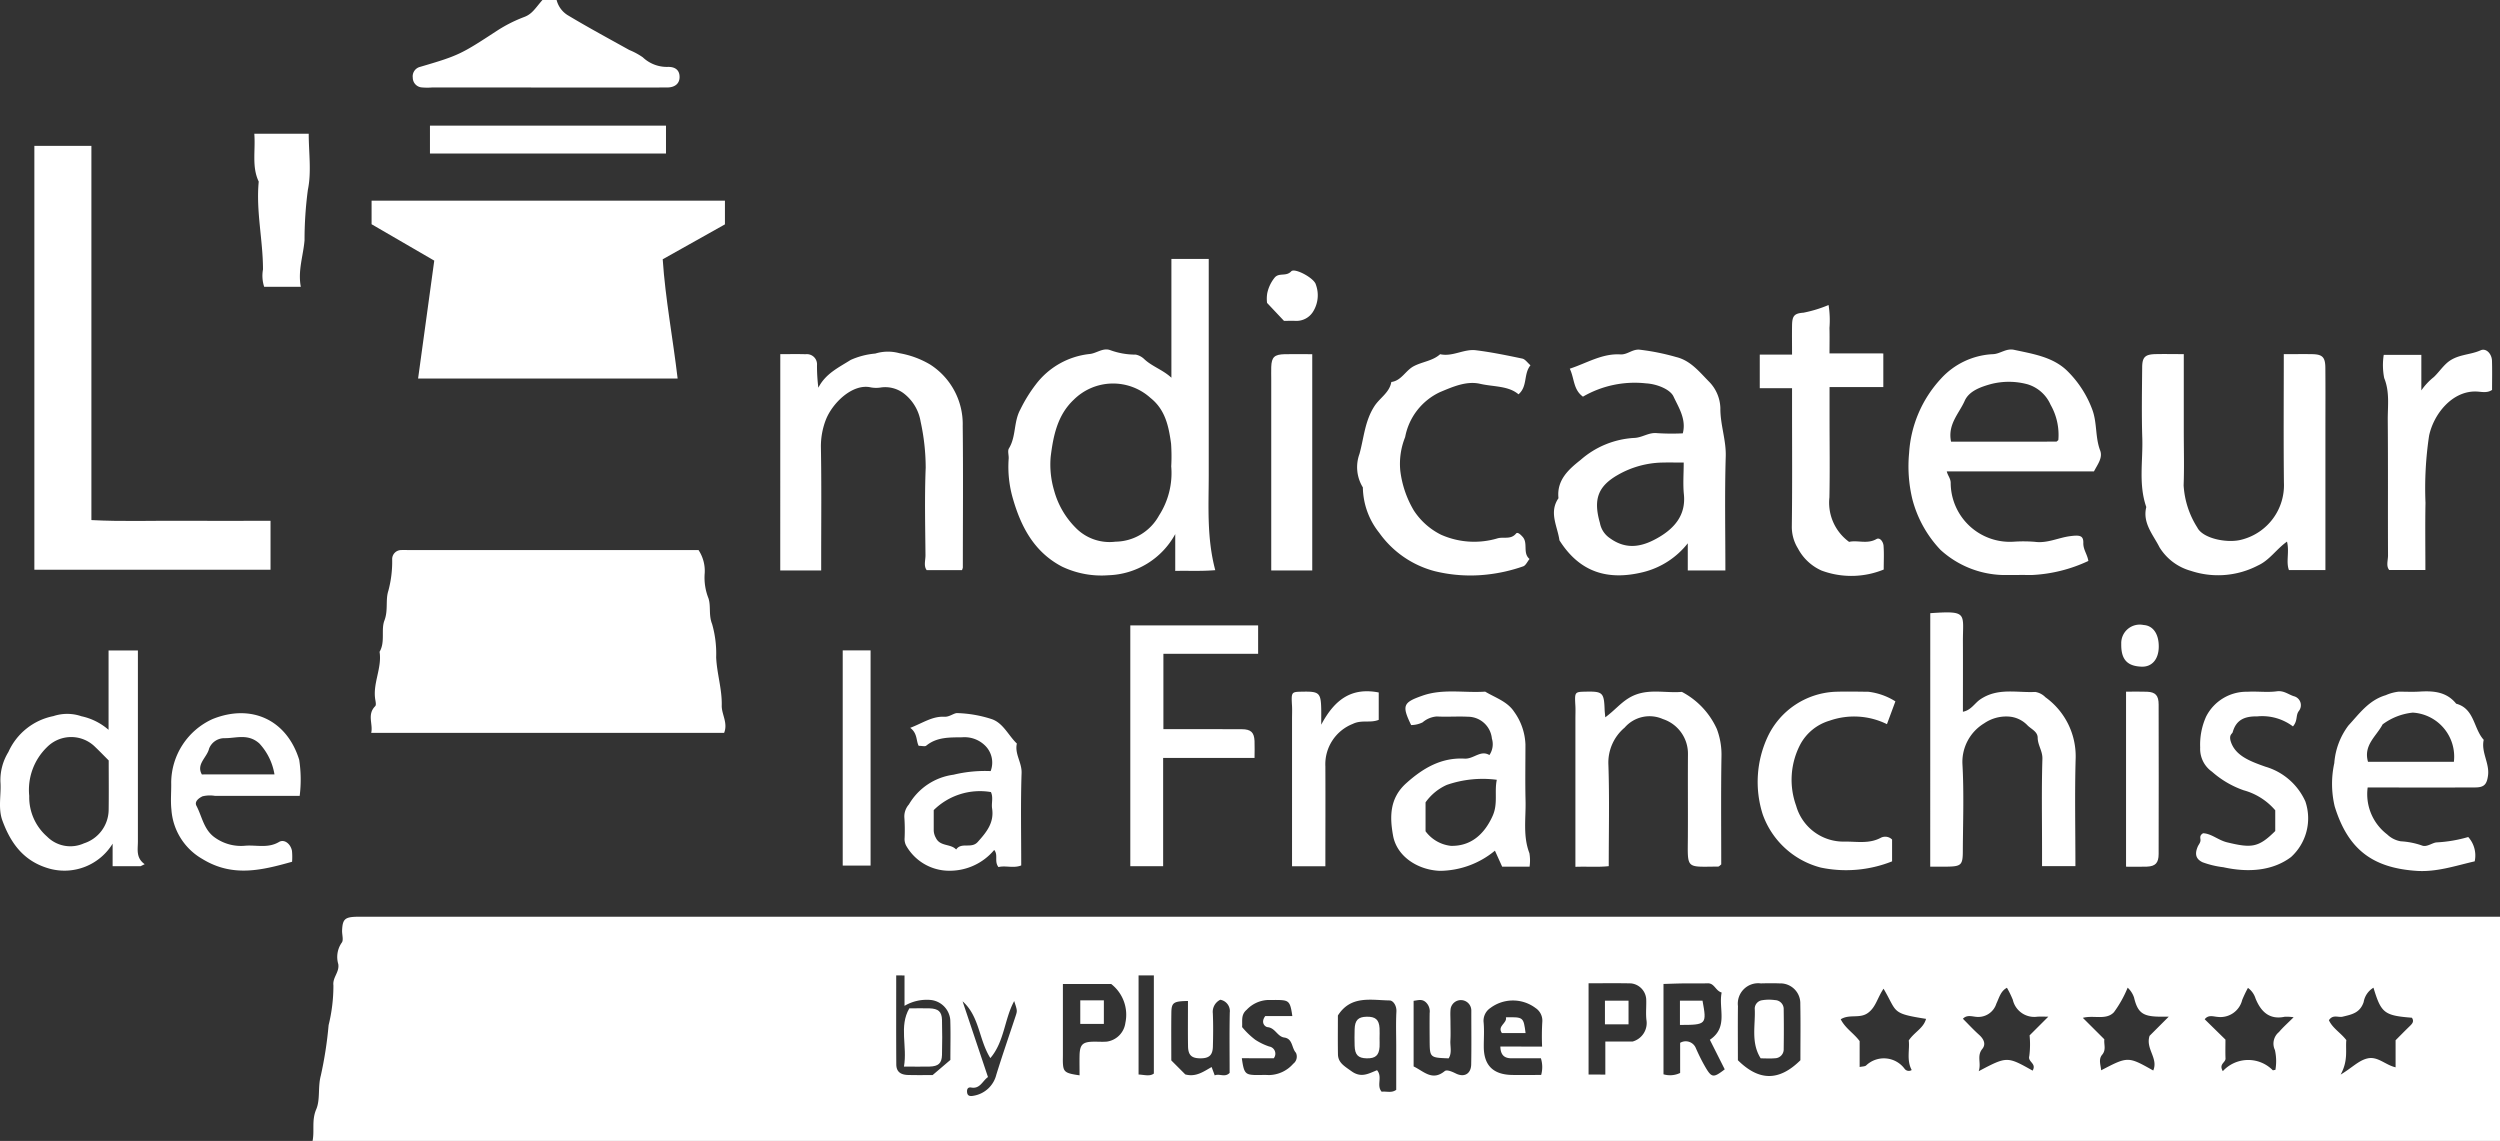
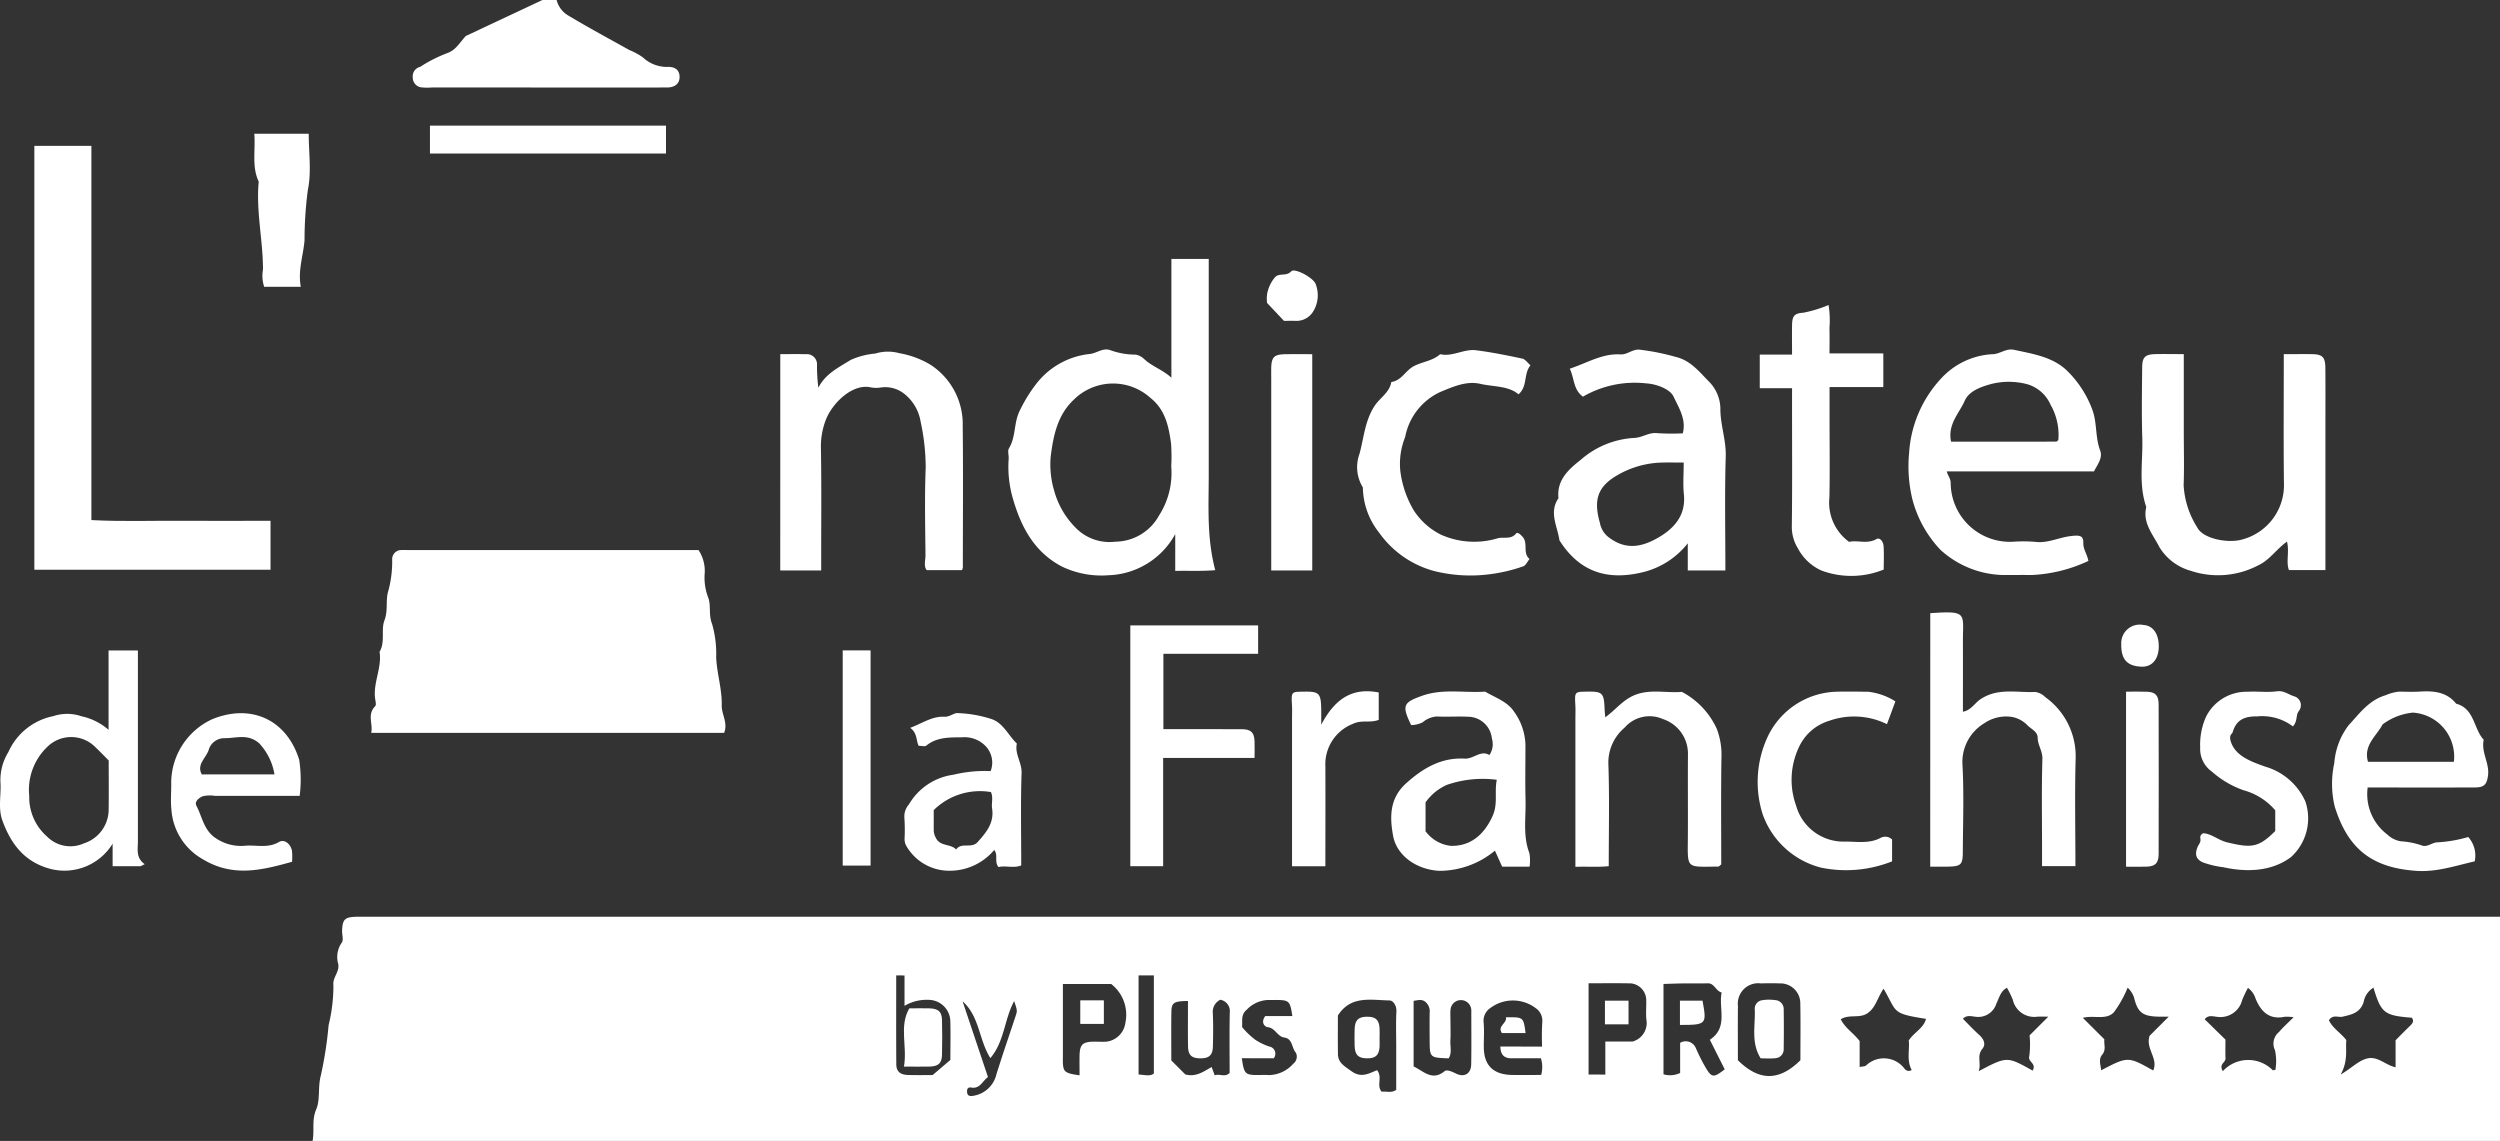
<svg xmlns="http://www.w3.org/2000/svg" width="260.368" height="118.824" viewBox="0 0 260.368 118.824">
  <rect x="0" y="0" width="260.368" height="118.824" fill="#333333" stroke="none" />
  <defs>
    <style>.a{fill:#fff;}.b{clip-path:url(#a);}</style>
    <clipPath id="a">
      <rect class="a" width="260.368" height="118.824" />
    </clipPath>
  </defs>
  <g class="b">
    <path class="a" d="M302.83,220v23.356H75.015c.219-1.109-.113-2.14.383-3.3.43-1.01.156-2.3.47-3.484a40.582,40.582,0,0,0,.818-5.28,17.135,17.135,0,0,0,.5-4.142c-.1-.84.644-1.366.506-2.217a2.6,2.6,0,0,1,.361-2.228c.212-.261.019-.84.037-1.273.049-1.181.292-1.4,1.553-1.428.289-.006.578,0,.867,0H302.83Zm-85.386,13.137a1.137,1.137,0,0,1,1.646.576c.272.613.559,1.207.89,1.79.734,1.291.892,1.331,2.108.394l-1.549-3.079c1.953-1.309.881-3.25,1.229-4.919-.66-.2-.744-.986-1.466-.962-.791.025-1.583,0-2.374.008-.764.01-1.527.04-2.218.06v9.409a2.425,2.425,0,0,0,1.734-.141Zm6.016,1.813c2.216,2.187,4.292,2.187,6.509,0,0-1.952.028-3.9-.01-5.856a2.075,2.075,0,0,0-2.16-2.148c-.65-.027-1.3-.017-1.952,0a2.125,2.125,0,0,0-2.382,2.366c-.025,1.879-.006,3.759-.006,5.639m-37.579,1.04c.6.7-.1,1.607.484,2.239.5-.072,1.011.166,1.511-.2v-4.484c0-1.223-.045-2.448.019-3.668.033-.62-.339-1.151-.71-1.156-1.922-.027-4.034-.559-5.384,1.567,0,1.3-.017,2.671.006,4.037.015.873.636,1.215,1.419,1.775,1.028.736,1.81.21,2.655-.114m-30.985.532c0-.816-.015-1.455,0-2.092.032-1.086.307-1.372,1.341-1.408.5-.017,1.011.033,1.51-.011a2.265,2.265,0,0,0,1.92-1.947,4.06,4.06,0,0,0-1.476-4.053H153.16v7.372c0,.288-.013.576,0,.863.05.922.228,1.065,1.734,1.277m134.755-9.125a2.162,2.162,0,0,0-1.018,1.493c-.384,1.155-1.273,1.3-2.194,1.525-.45.11-1-.271-1.426.368.38.834,1.231,1.307,1.814,2.07-.1,1.016.215,2.119-.591,3.593,1.207-.725,1.873-1.472,2.792-1.684,1.079-.25,1.858.683,2.93.925v-2.819c.534-.534.988-1,1.455-1.451.266-.257.513-.5.242-.894-2.885-.227-3.2-.482-4-3.126m-15.692,8.693a3.589,3.589,0,0,1,5.2-.1c.026.022.1-.012.279-.04a5.328,5.328,0,0,0-.051-2.06,1.554,1.554,0,0,1,.423-1.877c.422-.5.917-.933,1.524-1.54a4.822,4.822,0,0,0-.93-.05c-1.629.347-2.5-.585-3.035-1.9a2.169,2.169,0,0,0-.791-1.108,12.6,12.6,0,0,0-.6,1.258,2.332,2.332,0,0,1-2.564,1.762c-.425-.026-.951-.255-1.34.249l2.161,2.119c0,.665-.021,1.312.007,1.958.019.441-.729.57-.281,1.33m-35.334-8.593c-.657.974-.8,1.926-1.627,2.526-.864.627-1.909.09-2.834.66.486.953,1.335,1.429,1.97,2.271v2.7c.292-.063.53-.046.669-.156a2.684,2.684,0,0,1,4.013.342.549.549,0,0,0,.74.129c-.557-1.037-.19-2.145-.306-3.08.58-.873,1.536-1.266,1.8-2.248-3.685-.58-2.969-.687-4.429-3.145m15.528,8.538c.442-.772-.525-.89-.347-1.512a9.524,9.524,0,0,0,.032-2.162l1.948-1.945c-.308,0-.727-.025-1.141,0a2.289,2.289,0,0,1-2.553-1.759,10.413,10.413,0,0,0-.612-1.254c-.665.346-.813,1.059-1.1,1.646a1.976,1.976,0,0,1-2.086,1.383c-.453-.036-.989-.242-1.4.2.565.565,1.1,1.147,1.689,1.675.48.432.737.965.332,1.463-.605.746-.084,1.475-.378,2.322,2.95-1.555,2.95-1.555,5.612-.062m12.565-.01c.554-1.281-.818-2.243-.381-3.61l2-2c-.281,0-.7.01-1.117,0-1.583-.044-2.126-.419-2.5-1.992a2.508,2.508,0,0,0-.664-1.025,11.926,11.926,0,0,1-1.426,2.552c-.805.868-2.123.286-3.242.592l2.241,2.234c-.067.531.215,1.084-.23,1.608-.4.471-.158,1.054-.1,1.619,2.79-1.456,2.79-1.456,5.426.026m-57.068.422V233h2.844a2,2,0,0,0,1.435-2.262c-.079-.713.009-1.444-.022-2.165a1.772,1.772,0,0,0-1.591-1.629c-1.491-.033-2.983-.01-4.412-.01v9.5Zm-6.585-2.915a24.81,24.81,0,0,1,.02-2.566,1.575,1.575,0,0,0-.7-1.45,3.925,3.925,0,0,0-4.715,0,1.594,1.594,0,0,0-.7,1.453c.085.857.017,1.729.021,2.595.008,1.918.975,2.884,2.944,2.92,1,.018,2,0,3.032,0a3.067,3.067,0,0,0-.028-1.736c-1.045,0-2.048-.006-3.052,0-.778.006-1.15-.364-1.17-1.224Zm-13.382,2.065c1.068.51,1.937,1.553,3.234.491.224-.184.743.036,1.163.244.906.449,1.577.005,1.6-.931.038-1.877.009-3.756.013-5.634a1.085,1.085,0,0,0-2.163-.116c-.04.43-.008.866-.008,1.3,0,.65.03,1.3-.009,1.949-.036.62.186,1.276-.179,1.856-1.966-.071-1.969-.071-1.981-1.9-.006-.939-.013-1.878,0-2.817a1.3,1.3,0,0,0-.413-1.14c-.4-.35-.782-.193-1.257-.136Zm-23.5-6.816c-1.5.022-1.715.159-1.73,1.209-.023,1.658-.006,3.316-.006,4.981l1.456,1.458c1.109.3,1.894-.292,2.743-.77l.323.871c.483-.221,1.065.252,1.553-.262,0-2.1-.028-4.188.014-6.278a1.2,1.2,0,0,0-.986-1.338,1.4,1.4,0,0,0-.778,1.418c.049,1.151.037,2.307.006,3.459-.024.906-.4,1.23-1.313,1.224s-1.261-.333-1.276-1.261c-.025-1.571-.007-3.142-.007-4.712m5.61,5.962c.207,1.514.352,1.7,1.279,1.744.505.023,1.014-.023,1.517.01a3.428,3.428,0,0,0,2.557-1.178.933.933,0,0,0,.282-1.143c-.462-.5-.318-1.461-1.212-1.587-.728-.1-.935-1-1.734-1.081-.288-.029-.755-.48-.247-1.156h2.817c-.2-1.438-.342-1.622-1.269-1.667-.432-.021-.867.006-1.3-.006a3.232,3.232,0,0,0-2.187,1.02c-.615.515-.429,1.15-.474,1.8a8.1,8.1,0,0,0,1.376,1.324,6.271,6.271,0,0,0,1.446.7.759.759,0,0,1,.473,1.225ZM135.8,226.114c0,3.117-.012,6.194.009,9.27.005.73.408,1.074,1.213,1.1,1,.027,1.992.007,2.573.007l1.846-1.574c0-1.444.036-2.812-.011-4.178a2.282,2.282,0,0,0-2.019-2.066,4.564,4.564,0,0,0-2.746.611v-3.166Zm25.241,0v10.321c.613.03,1.169.221,1.592-.1V226.11ZM145.358,236.7c-.574.4-.824,1.258-1.742,1.092-.416-.075-.474.257-.427.547.062.384.4.36.67.307a2.93,2.93,0,0,0,2.369-2.2c.633-2.044,1.336-4.067,2.007-6.1.184-.559.181-.56-.148-1.561-1.026,1.879-1.017,4.232-2.482,5.94-1.215-1.93-1.111-4.327-2.893-5.915l2.646,7.893" transform="translate(-42.462 -124.528)" />
    <path class="a" d="M125.776,151.035H89.029c.21-.921-.456-1.906.419-2.786.108-.109.049-.424.012-.634-.306-1.716.71-3.314.439-5.024.611-1.035.131-2.282.506-3.261.409-1.065.095-2.125.407-3.086a11.743,11.743,0,0,0,.4-3.3.94.94,0,0,1,.939-.948,6.008,6.008,0,0,1,.65,0h30.318a3.944,3.944,0,0,1,.643,2.388,5.828,5.828,0,0,0,.395,2.646c.264.841,0,1.726.373,2.665a11.185,11.185,0,0,1,.425,3.475c.076,1.7.621,3.311.58,5.02-.021.912.671,1.812.245,2.852" transform="translate(-50.368 -74.708)" />
-     <path class="a" d="M121.052,66.686H94.024l1.684-12.28-6.527-3.79V48.162h36.8v2.467L119.5,54.265c.276,4.126,1.062,8.222,1.554,12.421" transform="translate(-50.481 -27.262)" />
    <path class="a" d="M8.248,35h5.94V73.975c3.137.169,6.217.054,9.293.075,3.1.021,6.2,0,9.363,0v5.1H8.248Z" transform="translate(-4.669 -19.811)" />
    <path class="a" d="M258.97,74.507V62.142h3.889v1.841q0,10.3,0,20.61c0,3.272-.223,6.556.679,9.963-1.494.125-2.755.043-4.168.078V90.8a8.224,8.224,0,0,1-6.938,4.284,9.531,9.531,0,0,1-4.845-.894c-2.881-1.5-4.269-4.11-5.124-7.086a11.832,11.832,0,0,1-.441-4.159c.026-.36-.134-.808.027-1.07.767-1.246.471-2.761,1.2-4.076a15.149,15.149,0,0,1,1.58-2.56,8.11,8.11,0,0,1,5.586-3.192c.74-.048,1.422-.7,2.2-.4a7.618,7.618,0,0,0,2.646.46,1.808,1.808,0,0,1,.863.451c.815.781,1.967,1.134,2.843,1.954m-.016,9.255a19.106,19.106,0,0,0-.016-2.4c-.247-1.782-.591-3.519-2.145-4.75a5.808,5.808,0,0,0-7.992.191c-1.7,1.6-2.13,3.762-2.4,5.93a9.494,9.494,0,0,0,.355,3.515,8.714,8.714,0,0,0,2.226,3.866,4.931,4.931,0,0,0,4.17,1.47,5.242,5.242,0,0,0,4.532-2.725,8.166,8.166,0,0,0,1.274-5.095" transform="translate(-136.972 -35.175)" />
    <path class="a" d="M477.344,96.574h-15.33c.112.447.384.71.409,1.158a6.163,6.163,0,0,0,6.6,6.16,14.837,14.837,0,0,1,2.166.016c1.3.177,2.445-.434,3.677-.591.954-.121,1.392-.095,1.37.709-.019.69.408,1.164.526,1.873a15.522,15.522,0,0,1-5.879,1.465c-1.011-.01-2.024,0-3.035,0a10.012,10.012,0,0,1-6.483-2.616,12.047,12.047,0,0,1-2.935-5.283,14.649,14.649,0,0,1-.337-4.818,12.51,12.51,0,0,1,3.3-7.714,7.805,7.805,0,0,1,5.426-2.569c.758-.023,1.363-.635,2.21-.452,1.992.431,4.08.746,5.566,2.226a11,11,0,0,1,2.589,4.036c.5,1.381.284,2.852.805,4.218.289.759-.261,1.445-.647,2.185m-14.876-3.1c3.748,0,7.35,0,10.952-.005.055,0,.11-.078.215-.157a6.318,6.318,0,0,0-.806-3.679,3.818,3.818,0,0,0-2.408-2.137,7.475,7.475,0,0,0-3.837-.013c-.965.275-2.233.683-2.7,1.735-.579,1.318-1.8,2.451-1.42,4.257" transform="translate(-259.264 -47.478)" />
    <path class="a" d="M390.8,106.906h-3.921v-2.828a8.507,8.507,0,0,1-4.636,3c-3.728.919-6.638,0-8.73-3.311-.2-1.459-1.12-2.9-.1-4.386-.206-1.9,1.077-3.016,2.32-4a9.236,9.236,0,0,1,5.527-2.275c.871-.015,1.542-.6,2.421-.5a24.1,24.1,0,0,0,2.681.021c.376-1.47-.414-2.654-.97-3.84-.361-.769-1.785-1.313-2.875-1.367a10.74,10.74,0,0,0-6.555,1.386c-1.021-.741-.877-1.876-1.371-2.912,1.8-.594,3.377-1.6,5.261-1.488.744.043,1.226-.549,1.99-.495a23.765,23.765,0,0,1,3.813.765c1.518.36,2.441,1.561,3.471,2.6a4.077,4.077,0,0,1,1.148,2.735c-.016,1.716.611,3.306.559,5.021-.117,3.9-.037,7.8-.037,11.879m-4.34-11.242c-.8,0-1.5-.016-2.208,0a9.7,9.7,0,0,0-4.658,1.29c-2.093,1.2-2.558,2.568-1.859,5.006a2.417,2.417,0,0,0,1.023,1.569c1.828,1.335,3.54.844,5.14-.1s2.8-2.305,2.581-4.446c-.109-1.058-.019-2.137-.019-3.325" transform="translate(-211.102 -47.495)" />
    <path class="a" d="M528.776,84.99c1.121,0,2.057-.018,2.992,0,1.04.025,1.332.32,1.342,1.413.02,2.168.006,4.335.006,6.5v14.57h-3.8c-.325-.862.068-1.883-.2-2.96-1.107.779-1.814,1.937-3.028,2.487a8.994,8.994,0,0,1-7,.552,5.573,5.573,0,0,1-3.251-2.448c-.642-1.283-1.792-2.521-1.376-4.193-.825-2.356-.339-4.793-.417-7.191-.079-2.454-.031-4.913-.011-7.37.008-1.056.313-1.339,1.391-1.364.93-.021,1.861,0,2.942,0v8.023c0,1.879.055,3.759-.016,5.635a9.15,9.15,0,0,0,1.424,4.4c.572,1.163,3.194,1.686,4.687,1.245a5.851,5.851,0,0,0,4.334-5.911c-.049-4.4-.014-8.806-.014-13.393" transform="translate(-290.931 -48.105)" />
    <path class="a" d="M187.269,84.654c.925,0,1.784-.023,2.641.007a1.056,1.056,0,0,1,1.182,1.138,18.657,18.657,0,0,0,.14,2.352c.754-1.478,2.124-2.109,3.374-2.9a7.957,7.957,0,0,1,2.558-.66,4.452,4.452,0,0,1,2.5-.039,9.457,9.457,0,0,1,3.222,1.188,7.37,7.37,0,0,1,3.382,6.393c.056,4.914.016,9.83.013,14.745a1.181,1.181,0,0,1-.088.266h-3.679c-.331-.426-.119-1.021-.124-1.567-.026-3.036-.1-6.075.023-9.106a22.621,22.621,0,0,0-.531-4.8,4.653,4.653,0,0,0-1.585-2.794,3.205,3.205,0,0,0-2.506-.76,3.126,3.126,0,0,1-1.081,0c-1.916-.447-4.057,1.653-4.721,3.433a7.68,7.68,0,0,0-.489,2.847c.069,3.83.028,7.661.028,11.492v1.29h-4.264Z" transform="translate(-106.004 -47.769)" />
    <path class="a" d="M463.259,147.055c3.986-.276,3.382.012,3.4,3.037.012,2.379,0,4.758,0,7.228.838-.153,1.22-.883,1.786-1.273,1.83-1.259,3.821-.693,5.749-.788a1.878,1.878,0,0,1,1.056.549,7.569,7.569,0,0,1,3.153,6.29c-.108,3.743-.027,7.491-.027,11.3H474.9v-1.843c0-3.108-.057-6.218.038-9.323.026-.826-.485-1.429-.492-2.207-.006-.637-.664-.893-1.055-1.281a2.954,2.954,0,0,0-2-.924,4.06,4.06,0,0,0-2.518.706,4.7,4.7,0,0,0-2.263,4.253c.169,3.026.054,6.069.039,9.1-.006,1.4-.179,1.548-1.62,1.574-.568.01-1.136,0-1.775,0Z" transform="translate(-262.227 -83.194)" />
    <path class="a" d="M343.787,85.59c-.756.914-.276,2.188-1.254,3.029-1.049-.9-2.6-.772-4-1.094-1.426-.328-2.863.318-4.162.859a6.486,6.486,0,0,0-3.643,4.692,7.446,7.446,0,0,0-.507,3.489,10.583,10.583,0,0,0,1.418,4.164,7.218,7.218,0,0,0,2.824,2.511,8.495,8.495,0,0,0,5.846.391c.643-.21,1.411.164,1.97-.512.167-.2.5.136.688.348.59.658-.024,1.691.716,2.3-.222.267-.4.693-.673.772a16.752,16.752,0,0,1-3.751.851,15.59,15.59,0,0,1-5.462-.355,10.294,10.294,0,0,1-5.773-4,7.738,7.738,0,0,1-1.7-4.722,4.012,4.012,0,0,1-.355-3.481c.464-1.659.553-3.43,1.567-4.99.558-.857,1.57-1.407,1.753-2.507,1.056-.135,1.467-1.189,2.344-1.649.9-.471,1.966-.543,2.74-1.245,1.291.292,2.468-.566,3.717-.412,1.624.2,3.235.532,4.838.869.3.062.532.423.855.7" transform="translate(-184.386 -47.552)" />
    <path class="a" d="M435.21,78.246v3.5h-5.6v3.25c0,2.747.041,5.5-.014,8.242a5.052,5.052,0,0,0,2.052,4.635c.875-.21,1.874.262,2.843-.292.38-.217.713.305.743.689.061.791.018,1.59.018,2.483a8.913,8.913,0,0,1-6.465.11,5.137,5.137,0,0,1-2.464-2.3,4.266,4.266,0,0,1-.642-2.329c.054-4.048.024-8.1.024-12.147V81.869h-3.363v-3.5h3.363c0-1.056-.016-2.045,0-3.033s.215-1.265,1.191-1.333a13.415,13.415,0,0,0,2.613-.8,10.113,10.113,0,0,1,.092,2.39c.025.858.005,1.718.005,2.652Z" transform="translate(-239.068 -41.437)" />
    <path class="a" d="M14.635,178.573H11.729v-2.348a5.884,5.884,0,0,1-6.513,2.618c-2.689-.726-4.073-2.595-4.961-5.01-.482-1.311-.114-2.686-.209-4.029a5.561,5.561,0,0,1,.828-3.125,6.524,6.524,0,0,1,4.687-3.739,4.564,4.564,0,0,1,2.92.015,6.277,6.277,0,0,1,2.826,1.414V156.1h3.055v2.128q0,8.883,0,17.767c0,.826-.226,1.7.708,2.367l-.438.215m-3.311-11.019c-.46-.46-.911-.929-1.381-1.378a3.542,3.542,0,0,0-5.028-.024,6.2,6.2,0,0,0-1.867,5.095,5.443,5.443,0,0,0,1.859,4.237,3.418,3.418,0,0,0,3.833.705,3.708,3.708,0,0,0,2.578-3.431c.027-1.734.006-3.469.006-5.2" transform="translate(0 -88.359)" />
    <path class="a" d="M563.4,175.938a5.263,5.263,0,0,0,2.032,4.885,2.681,2.681,0,0,0,1.418.718,8,8,0,0,1,2.213.441c.507.2,1.11-.322,1.544-.328a14.37,14.37,0,0,0,3.266-.559,2.877,2.877,0,0,1,.674,2.533c-1.993.456-3.96,1.137-6.073.991-4.529-.312-7.113-2.192-8.508-6.712a10.147,10.147,0,0,1-.042-4.508,7.42,7.42,0,0,1,1.468-3.914c1.124-1.212,2.112-2.635,3.883-3.158a4.672,4.672,0,0,1,1.357-.371c.723,0,1.448.038,2.168-.007,1.449-.089,2.818.014,3.818,1.261,1.924.516,1.8,2.6,2.869,3.761-.29,1.292.624,2.434.447,3.725-.122.892-.383,1.231-1.32,1.235-3.036.015-6.072.006-9.107.006Zm.036-2.677h8.943a4.59,4.59,0,0,0-4.278-5.122,6.333,6.333,0,0,0-3.144,1.225c-.635,1.222-2.026,2.161-1.521,3.9" transform="translate(-316.814 -93.922)" />
    <path class="a" d="M271.27,150.1h13.312v2.954h-9.865v7.85c2.722,0,5.449-.01,8.175.006.941.006,1.275.333,1.316,1.225.026.564,0,1.13,0,1.769H274.69v11.276h-3.42Z" transform="translate(-153.552 -84.965)" />
    <path class="a" d="M348.3,184.2h-2.86l-.753-1.664a9.084,9.084,0,0,1-5.758,2.1c-2.3-.1-4.46-1.507-4.85-3.666-.344-1.9-.393-3.874,1.364-5.453,1.773-1.595,3.679-2.7,6.085-2.567.956.051,1.66-.929,2.584-.372a2.008,2.008,0,0,0,.258-1.725,2.514,2.514,0,0,0-2.49-2.266c-1.081-.053-2.168.03-3.249-.027a2.549,2.549,0,0,0-1.477.613,2.768,2.768,0,0,1-1.192.282c-.99-2.044-.837-2.354,1.17-3.06,2.153-.757,4.362-.272,6.54-.422,1.055.634,2.307,1.019,3.019,2.1a6.2,6.2,0,0,1,1.175,3.409c0,1.95-.037,3.9.011,5.849.045,1.823-.289,3.673.4,5.461a4.507,4.507,0,0,1,.02,1.4m-3.416-9.038a11.381,11.381,0,0,0-5.208.533,5.421,5.421,0,0,0-2.211,1.818v3.01a3.8,3.8,0,0,0,2.628,1.518c2.034.055,3.475-1.146,4.359-3.119.575-1.282.167-2.473.434-3.761" transform="translate(-188.995 -93.941)" />
    <path class="a" d="M381.154,168.66c.947-.693,1.546-1.444,2.416-1.985,1.811-1.127,3.71-.506,5.564-.666a8.164,8.164,0,0,1,3.644,3.866,7.545,7.545,0,0,1,.482,2.844c-.063,3.753-.025,7.507-.025,11.261-.109.078-.217.223-.327.224-3.384.02-3.169.316-3.149-3.074.018-2.887-.012-5.775.01-8.662a3.79,3.79,0,0,0-2.612-3.628,3.427,3.427,0,0,0-3.98.89,4.759,4.759,0,0,0-1.694,3.87c.117,3.461.036,6.929.036,10.559-1.1.122-2.22.024-3.472.069V168.81c0-.433.02-.867,0-1.3-.084-1.5-.09-1.5,1.063-1.524,1.779-.039,1.916.091,1.98,1.868.007.205.034.41.068.8" transform="translate(-213.973 -93.952)" />
-     <path class="a" d="M112.561,0h1.477a2.6,2.6,0,0,0,1.242,1.633c2.075,1.245,4.208,2.394,6.323,3.572a7.252,7.252,0,0,1,1.409.762,3.651,3.651,0,0,0,2.641,1c.844-.006,1.222.435,1.19,1.123-.03.627-.491,1.021-1.306,1.022q-7.482.015-14.963,0h-9.541A6.158,6.158,0,0,1,99.951,9.1a1.018,1.018,0,0,1-.893-1.007,1.017,1.017,0,0,1,.768-1.13c4-1.174,4.241-1.3,7.992-3.754a14.828,14.828,0,0,1,2.865-1.448c.816-.308,1.145-.921,1.878-1.761" transform="translate(-56.068)" />
-     <path class="a" d="M575.894,84.473v3.7a6.427,6.427,0,0,1,1.3-1.39c.462-.44.821-.965,1.3-1.41,1.051-.983,2.415-.852,3.574-1.376.57-.258,1.161.354,1.184,1.09.032,1.006.008,2.015.008,3.035-.537.366-1.129.179-1.675.166-2.488-.059-4.415,2.353-4.887,4.619a37.052,37.052,0,0,0-.372,6.978c-.043,2.3-.01,4.607-.01,6.994h-3.763c-.352-.4-.127-1-.129-1.532-.022-4.692.012-9.385-.027-14.077-.012-1.461.221-2.929-.373-4.388a7.006,7.006,0,0,1-.047-2.41Z" transform="translate(-323.718 -47.513)" />
+     <path class="a" d="M112.561,0h1.477a2.6,2.6,0,0,0,1.242,1.633c2.075,1.245,4.208,2.394,6.323,3.572a7.252,7.252,0,0,1,1.409.762,3.651,3.651,0,0,0,2.641,1c.844-.006,1.222.435,1.19,1.123-.03.627-.491,1.021-1.306,1.022q-7.482.015-14.963,0h-9.541A6.158,6.158,0,0,1,99.951,9.1a1.018,1.018,0,0,1-.893-1.007,1.017,1.017,0,0,1,.768-1.13a14.828,14.828,0,0,1,2.865-1.448c.816-.308,1.145-.921,1.878-1.761" transform="translate(-56.068)" />
    <path class="a" d="M226.014,177.18a2.48,2.48,0,0,0-.676-2.745,3.026,3.026,0,0,0-2.27-.774c-1.332.019-2.645-.043-3.766.875-.129.106-.421.014-.784.014-.279-.526-.111-1.3-.881-1.874,1.316-.5,2.3-1.225,3.571-1.154.523.029.987-.4,1.333-.381a12.772,12.772,0,0,1,3.613.637c1.181.42,1.712,1.7,2.59,2.536-.246,1.079.529,1.97.492,3.061-.106,3.172-.038,6.35-.038,9.63-.795.326-1.641-.017-2.37.173-.465-.6,0-1.241-.444-1.783a6.028,6.028,0,0,1-4.656,2.164,5.152,5.152,0,0,1-4.516-2.617,1.456,1.456,0,0,1-.159-.8,19.087,19.087,0,0,0-.028-2.162,1.887,1.887,0,0,1,.476-1.327,6.344,6.344,0,0,1,4.64-3.094,13.959,13.959,0,0,1,3.873-.378m-5.929,4.065c0,.824,0,1.472,0,2.12a1.686,1.686,0,0,0,.225.773c.44.918,1.541.586,2.111,1.209.542-.806,1.578-.043,2.243-.782.924-1.027,1.73-2.014,1.5-3.5-.085-.552.142-1.133-.121-1.7a6.852,6.852,0,0,0-5.956,1.876" transform="translate(-122.84 -96.874)" />
    <path class="a" d="M54.436,179.778q-4.422,0-8.841,0a3.255,3.255,0,0,0-1.279.05c-.326.153-.879.516-.631.989.594,1.135.767,2.517,1.945,3.324a4.661,4.661,0,0,0,3.123.834c1.173-.1,2.374.294,3.529-.391.558-.33,1.212.2,1.351.919a6.569,6.569,0,0,1,.011,1.141c-3.169.891-6.193,1.637-9.333-.284a6.435,6.435,0,0,1-3.235-5.163c-.1-.929,0-1.879-.021-2.818a7.321,7.321,0,0,1,4.315-6.6c4.061-1.631,7.738.106,9.016,4.248a13.664,13.664,0,0,1,.051,3.748m-2.626-2.227a6.205,6.205,0,0,0-1.574-3.223c-1.186-1.066-2.438-.534-3.635-.552a1.71,1.71,0,0,0-1.6,1.082c-.21.92-1.367,1.622-.755,2.694Z" transform="translate(-23.225 -96.894)" />
    <path class="a" d="M435.828,181.377v2.276a12.928,12.928,0,0,1-7.409.651,8.744,8.744,0,0,1-6.064-5.544,11.126,11.126,0,0,1,.525-8.1,8.167,8.167,0,0,1,7.021-4.669c1.154-.04,2.311-.013,3.467,0a6.755,6.755,0,0,1,2.805,1l-.879,2.374a7.73,7.73,0,0,0-5.977-.363,5.1,5.1,0,0,0-3.039,2.455,7.939,7.939,0,0,0-.443,6.4,5.122,5.122,0,0,0,5.061,3.738c1.248-.016,2.524.254,3.739-.388a1.009,1.009,0,0,1,1.193.175" transform="translate(-238.773 -93.945)" />
    <path class="a" d="M537.152,169.56a5.329,5.329,0,0,0-3.729-1.051c-1.288-.017-2.184.33-2.554,1.644-.052.185-.37.242-.233.857.423,1.573,2.02,2.164,3.646,2.74a6.575,6.575,0,0,1,4.152,3.611,5.455,5.455,0,0,1-1.493,5.8c-1.872,1.408-4.379,1.649-7.045,1.058a9.5,9.5,0,0,1-2.176-.522c-.678-.332-.825-.831-.5-1.607.1-.246.32-.434.292-.751-.018-.2-.1-.441.27-.659.852.023,1.581.723,2.5.945,2.529.609,3.265.572,5.017-1.178v-2.157a6.62,6.62,0,0,0-3.287-2.085,9.887,9.887,0,0,1-3.3-1.935,2.9,2.9,0,0,1-1.23-2.516,7.109,7.109,0,0,1,.616-3.222,4.717,4.717,0,0,1,4.332-2.589c1.008-.062,2.037.091,3.03-.046.717-.1,1.2.321,1.763.508a.964.964,0,0,1,.535,1.541c-.356.475-.083.983-.617,1.612" transform="translate(-298.339 -93.899)" />
    <path class="a" d="M309.359,84.991v22.525h-4.271V87.632c0-.433-.013-.867,0-1.3.037-1.035.323-1.314,1.418-1.338.927-.021,1.856,0,2.851,0" transform="translate(-172.692 -48.106)" />
    <path class="a" d="M313.084,169.384c1.451-2.739,3.248-3.885,5.988-3.356v2.851c-.888.36-1.774-.033-2.7.421a4.515,4.515,0,0,0-2.857,4.428c.016,3.453,0,6.906,0,10.4h-3.472V168.765c0-.434.021-.869,0-1.3-.084-1.5-.09-1.5,1.072-1.52,1.777-.037,1.937.115,1.969,1.882.006.348,0,.7,0,1.557" transform="translate(-175.481 -93.909)" />
    <path class="a" d="M61.033,32.1H66.7c0,1.978.3,3.978-.087,5.831a39.834,39.834,0,0,0-.348,5.262c-.129,1.6-.71,3.146-.388,4.849H62.061a3.707,3.707,0,0,1-.123-1.81c0-3.058-.74-6.078-.444-9.149-.739-1.55-.325-3.2-.46-4.983" transform="translate(-34.548 -18.171)" />
    <rect class="a" width="24.582" height="2.904" transform="translate(44.779 13.085)" />
    <rect class="a" width="2.901" height="22.412" transform="translate(87.767 67.736)" />
    <path class="a" d="M510.248,184.213V165.988c.775,0,1.486-.023,2.194.006.867.036,1.2.389,1.2,1.327q.018,7.784,0,15.568c0,.936-.337,1.284-1.212,1.32-.708.029-1.418.006-2.187.006" transform="translate(-288.826 -93.952)" />
    <path class="a" d="M304.054,68.3a3.486,3.486,0,0,1,.02-1.016,3.826,3.826,0,0,1,.778-1.628c.459-.537,1.191-.07,1.72-.648.352-.384,2.4.7,2.565,1.389a3.215,3.215,0,0,1-.294,2.815,2.028,2.028,0,0,1-1.81.957c-.432-.013-.865,0-1.218,0l-1.76-1.867" transform="translate(-172.092 -36.752)" />
    <path class="a" d="M513,152.26c-.014,1.3-.706,2.106-1.785,2.069-1.517-.052-2.15-.762-2.121-2.377a1.927,1.927,0,0,1,2.321-1.962c.989.059,1.6.932,1.584,2.27" transform="translate(-288.171 -84.898)" />
    <path class="a" d="M403.181,242.687v-2.526h2.352c.454,2.476.414,2.523-2.352,2.526" transform="translate(-228.22 -135.943)" />
    <path class="a" d="M421.688,246.028c-1.051-1.663-.526-3.474-.621-5.207a.893.893,0,0,1,.8-.849,4.352,4.352,0,0,1,1.3-.01.93.93,0,0,1,.917.969q.031,2.06,0,4.121a.925.925,0,0,1-.916.968c-.5.046-1,.009-1.478.009" transform="translate(-238.317 -135.805)" />
    <path class="a" d="M327.684,246.275c0,.289.016.579,0,.867-.059.891-.433,1.216-1.352,1.195-.877-.02-1.216-.365-1.245-1.3-.018-.578-.018-1.157,0-1.734.029-.938.368-1.282,1.243-1.3.92-.022,1.3.3,1.353,1.193.023.36,0,.723,0,1.084" transform="translate(-184.006 -138.114)" />
    <rect class="a" width="2.456" height="2.454" transform="translate(112.508 104.183)" />
    <rect class="a" width="2.457" height="2.463" transform="translate(167.15 104.218)" />
    <path class="a" d="M362.735,245.783h-2.468c-.516-.742.579-1.025.417-1.639,1.83-.031,1.83-.031,2.051,1.639" transform="translate(-203.85 -138.194)" />
    <path class="a" d="M216.943,248.067c.375-2.116-.532-4.2.56-6.075.8,0,1.443-.015,2.087,0,.928.028,1.294.342,1.316,1.2q.046,1.825,0,3.652c-.022.873-.379,1.189-1.305,1.213-.787.02-1.575,0-2.658,0" transform="translate(-122.8 -136.976)" />
  </g>
</svg>